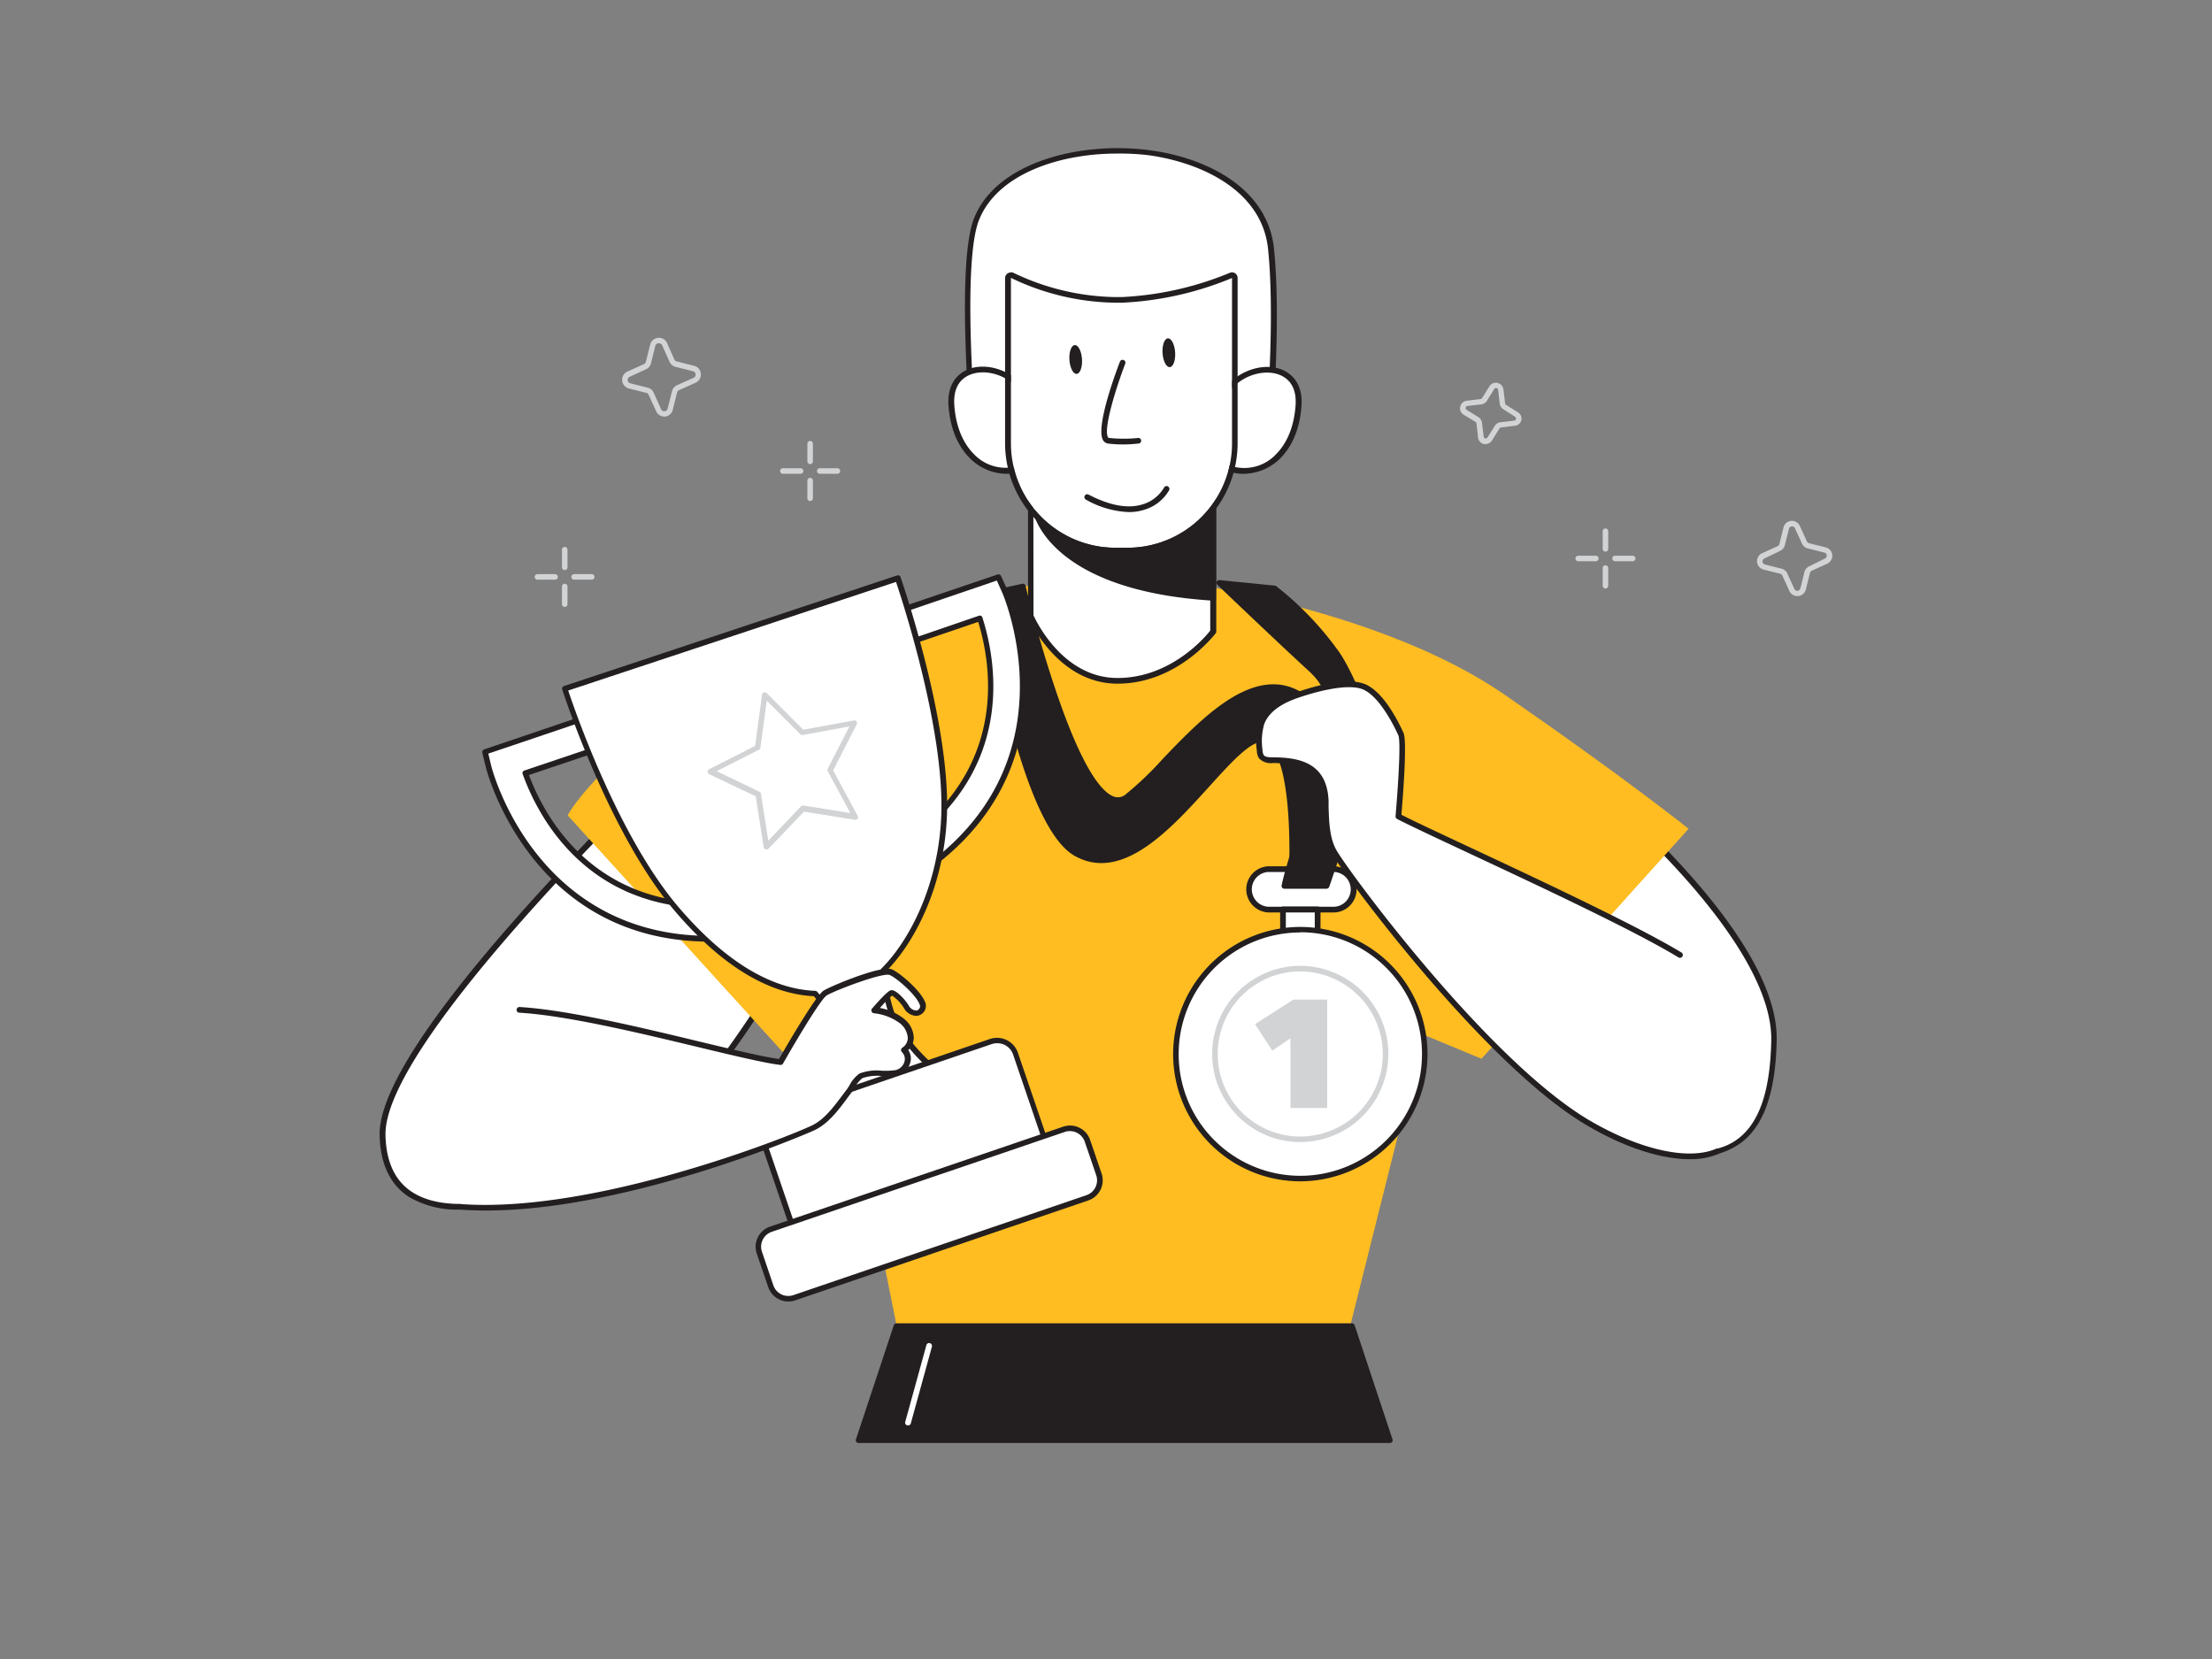
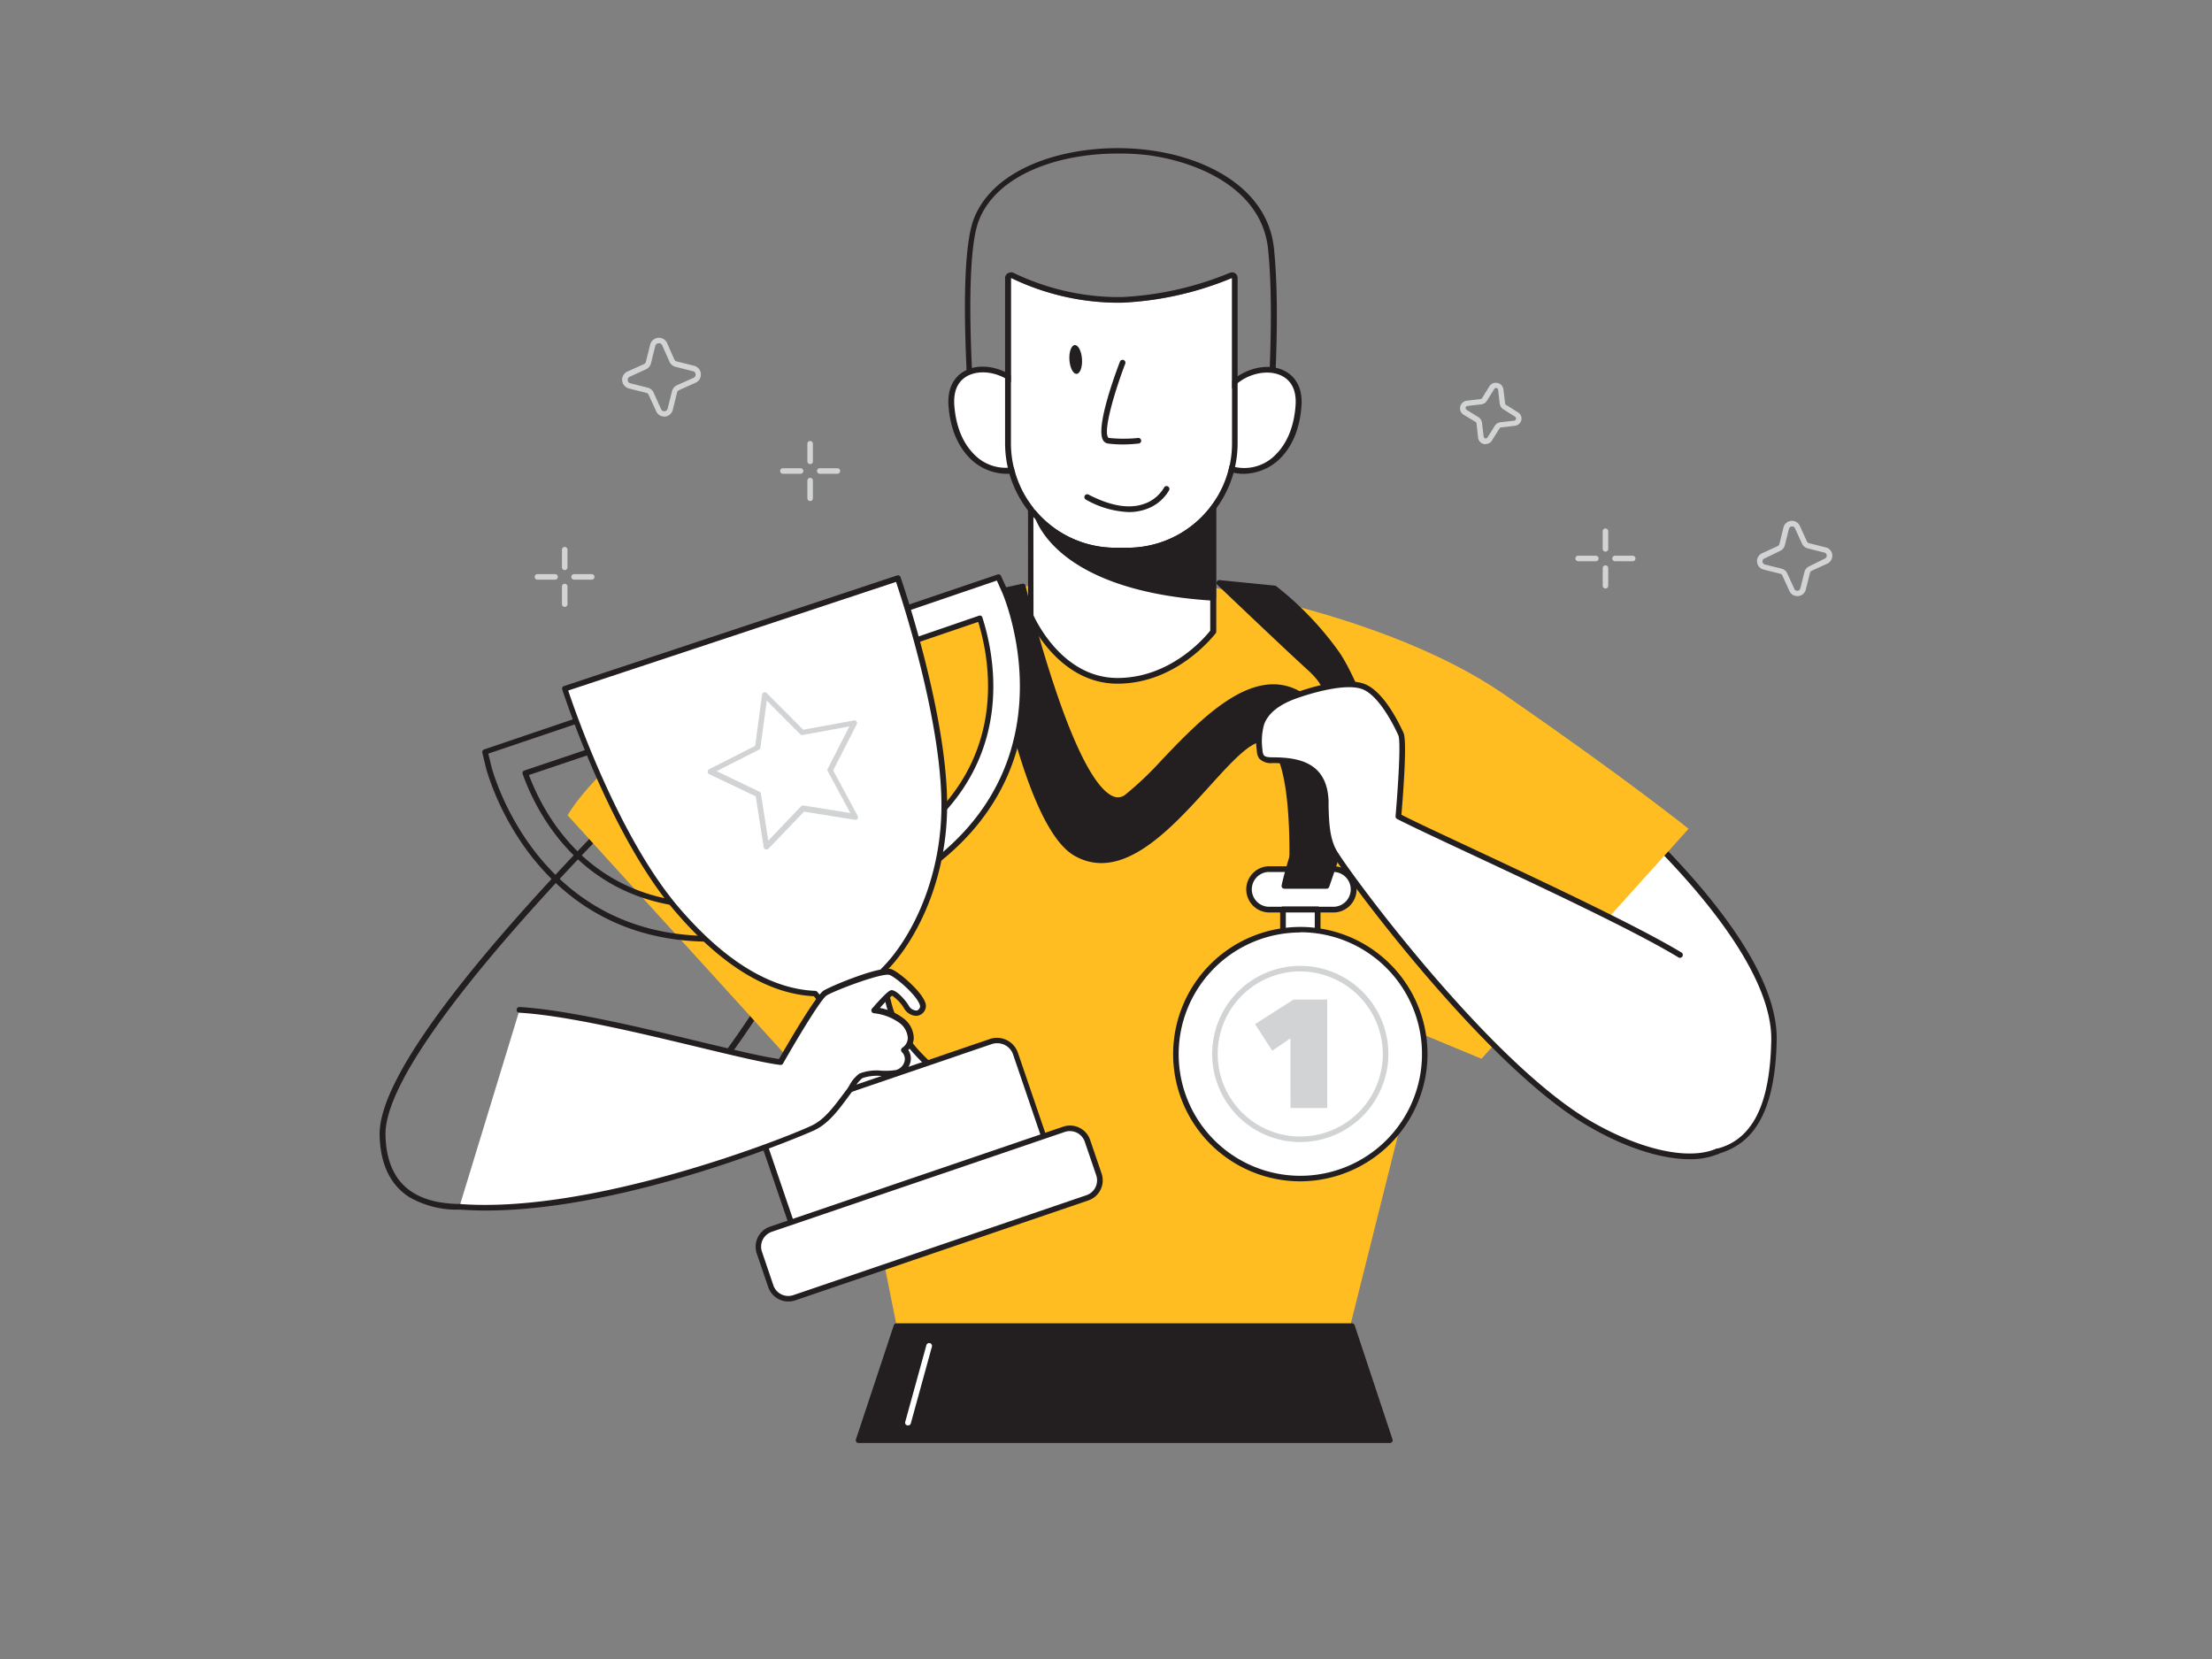
<svg xmlns="http://www.w3.org/2000/svg" viewBox="0 0 400 300">
  <rect x="0" y="0" width="400" height="300" fill="#808080" stroke="none" />
  <g id="_175_winner_flatline" data-name="#175_winner_flatline">
    <path d="M291.82,145.29s29.34,24.85,29,42.87-8,25.46-27.57,16.89-59.75-52.83-59.75-52.83Z" fill="#fff" />
    <path d="M307,209.13c-3.84,0-8.47-1.2-14-3.61-19.4-8.51-59.52-52.5-59.93-53a.52.52,0,0,1,.32-.86l58.35-6.94a.57.57,0,0,1,.39.12,150.11,150.11,0,0,1,14.68,14.74c9.76,11.34,14.63,20.94,14.47,28.55-.2,9.87-2.54,16.1-7.15,19A13.08,13.08,0,0,1,307,209.13Zm-72.43-56.51c5.36,5.82,41.07,44.14,58.89,52,9,4,15.81,4.55,20.16,1.77s6.48-8.69,6.68-18.2c.35-16.86-26.23-40.26-28.62-42.33Z" fill="#231f20" />
-     <path d="M122.88,136.18S68.82,187.24,69.2,205.26s21,14.51,40.54,5.94,40-50.86,40-50.86Z" fill="#fff" />
    <path d="M83.34,218.73A17.25,17.25,0,0,1,74,216.47c-3.44-2.2-5.24-6-5.35-11.2-.16-7.61,8.87-21.62,26.83-41.65,13.33-14.86,26.88-27.68,27-27.81a.51.51,0,0,1,.7,0L150.07,160a.52.52,0,0,1,.12.61,234.37,234.37,0,0,1-12.7,22.27c-10.09,15.54-19.35,25.24-27.54,28.83C103.08,214.68,92.21,218.73,83.34,218.73Zm39.55-81.84c-4.62,4.4-53.53,51.52-53.18,68.36.1,4.86,1.74,8.35,4.88,10.35,8.45,5.39,25.52-.74,34.94-4.87,18.2-8,37.54-46.2,39.56-50.26Z" fill="#231f20" />
    <path d="M272.08,125.62c-22.15-15.32-57.76-20.22-57.76-20.22H192s-40.55,2.4-62.7,17.72-26.65,24.32-26.65,24.32l41.29,45.43,7.89-4.51,10.32,51.44h82l13.21-52.72,10.54,4.38,37.45-41.59S294.23,140.93,272.08,125.62Z" fill="#ffbd21" />
    <path d="M194.52,154.3c13.47,7.72,28-22.5,34.26-20.53s4.69,26.57,4.69,26.57l6.43-.13s5.12-22.51-.17-30.06c-12.09-17.24-27.61,7.88-35.95,13.92s-18.81-38-18.81-38l-6.53,1.41S184.42,148.5,194.52,154.3Z" fill="#231f20" />
    <path d="M233.47,160.84a.47.47,0,0,1-.35-.15.49.49,0,0,1-.14-.38c.44-6.73.52-24.54-4.35-26.06-2.12-.67-5.91,3.51-9.91,7.93-7.05,7.79-15.83,17.49-24.45,12.55h0c-10.19-5.85-16.08-45.51-16.32-47.2a.49.49,0,0,1,.39-.55l6.53-1.42a.5.5,0,0,1,.59.37c0,.09,2.14,9,5.18,18.09,5,15.08,8.6,19.18,10.71,20a2.14,2.14,0,0,0,2.14-.32,59.47,59.47,0,0,0,6.7-6.39c6-6.28,13.49-14.1,20.82-13.54,3.38.26,6.45,2.32,9.12,6.13,5.37,7.65.46,29.53.25,30.46a.5.5,0,0,1-.47.39l-6.42.13Zm-5.31-27.66a2.53,2.53,0,0,1,.77.12c2.83.88,4.53,5.75,5.06,14.47a113.17,113.17,0,0,1,0,12.06l5.5-.11c.63-3,4.56-22.53-.18-29.29-2.53-3.6-5.27-5.47-8.39-5.71-6.82-.52-14.14,7.11-20,13.24a60.41,60.41,0,0,1-6.83,6.51,3.16,3.16,0,0,1-3.08.45c-7.51-2.79-15.32-33.86-16.4-38.28l-5.6,1.21c.7,4.52,6.56,40.73,15.77,46h0c7.92,4.55,16.4-4.82,23.21-12.35C222.15,136.91,225.52,133.18,228.16,133.18Z" fill="#231f20" />
-     <path d="M229.87,76c-.36-.74,1.3-18,0-30.95-2.23-22-46.36-23.37-53.31-5.35-3.14,8.16-.58,37.73-.58,37.73Z" fill="#fff" />
    <path d="M176,78a.52.52,0,0,1-.52-.48c-.1-1.21-2.53-29.78.62-37.95,4-10.3,19.35-14.07,31.82-12.4C218,28.49,229.26,33.9,230.38,45c.9,8.93.41,19.69.11,26.12-.11,2.36-.2,4.39-.13,4.71a.47.47,0,0,1,0,.46.5.5,0,0,1-.44.22L176,78ZM202,27.77c-10.66,0-21.79,3.83-25,12.12-2.85,7.38-.91,33.15-.6,37l52.85-1.41c0-.67,0-1.93.16-4.41.29-6.41.79-17.12-.1-26-1.06-10.5-11.85-15.64-21.6-17A43.2,43.2,0,0,0,202,27.77Z" fill="#231f20" />
    <path d="M220.47,73.87c1.32-8.24,15-10.27,14.33-.56a14.38,14.38,0,0,1-3.65,9.12C228.81,84.82,225,86,222,84.58" fill="#fff" />
    <path d="M224.83,85.68a7.47,7.47,0,0,1-3.07-.63.51.51,0,1,1,.42-.94,7.9,7.9,0,0,0,8.6-2c2.57-2.61,3.32-6.23,3.5-8.8.34-4.82-2.94-5.73-4.37-5.89C226.26,67,221.68,69.56,221,74a.52.52,0,0,1-1-.16c.8-5,5.92-7.91,10.07-7.44,2.76.32,5.61,2.33,5.28,7-.19,2.74-1,6.6-3.79,9.44A9.54,9.54,0,0,1,224.83,85.68Z" fill="#231f20" />
    <path d="M186.38,73.87c-1.32-8.24-15-10.27-14.33-.56a14.38,14.38,0,0,0,3.65,9.12c2.34,2.39,6.12,3.52,9.18,2.15" fill="#fff" />
    <path d="M182,85.68a9.5,9.5,0,0,1-6.69-2.89c-2.79-2.84-3.6-6.7-3.79-9.44-.33-4.67,2.51-6.68,5.28-7,4.15-.47,9.27,2.47,10.07,7.44a.52.52,0,1,1-1,.16c-.7-4.4-5.28-7-8.93-6.57-1.43.16-4.71,1.07-4.37,5.89.18,2.57.93,6.19,3.5,8.8a7.9,7.9,0,0,0,8.6,2,.52.52,0,0,1,.68.26.52.52,0,0,1-.26.68A7.47,7.47,0,0,1,182,85.68Z" fill="#231f20" />
    <path d="M186.38,111.38s4.9,11.74,15.7,11.74,17.28-8.9,17.28-8.9V77.43l-33-1.43Z" fill="#fff" />
    <path d="M202.08,123.63c-11,0-16.13-11.93-16.18-12a.65.65,0,0,1,0-.2V76a.53.53,0,0,1,.16-.38.54.54,0,0,1,.38-.14l33,1.43a.53.53,0,0,1,.5.52v36.79a.51.51,0,0,1-.1.3C219.71,114.62,213,123.63,202.08,123.63Zm-15.19-12.36c.49,1.08,5.36,11.33,15.19,11.33,9.68,0,15.91-7.47,16.77-8.56V77.92l-32-1.39Z" fill="#231f20" />
    <path d="M187.35,92.67c.28,1.55,4.65,13.76,32,15.45V91c-4.61.66-12.85,5.44-17.83,5-4.16-.37-8.45-.77-12.26-2.37C188.61,93.32,188,93,187.35,92.67Z" fill="#231f20" />
    <path d="M219.36,108.62h0c-29.65-1.83-32.44-15.73-32.47-15.87a.5.5,0,0,1,.21-.49.51.51,0,0,1,.53,0c.55.31,1.17.62,1.87.93,3.81,1.61,8.22,2,12.1,2.33,2.84.27,7-1.33,10.64-2.73a38.28,38.28,0,0,1,7.08-2.25.49.49,0,0,1,.4.12.48.48,0,0,1,.17.37v17.12a.48.48,0,0,1-.16.36A.48.48,0,0,1,219.36,108.62ZM188.25,93.69c1.44,3.21,7.54,12.34,30.61,13.9v-16a44.62,44.62,0,0,0-6.29,2.09c-3.94,1.51-8,3.08-11.08,2.79-4-.34-8.45-.74-12.41-2.4Z" fill="#231f20" />
    <path d="M201.7,99.05h2.2a18.89,18.89,0,0,0,18.89-18.89V50.25a58.67,58.67,0,0,1-19.92,4.47,44.53,44.53,0,0,1-20.06-4.47V80.16A18.89,18.89,0,0,0,201.7,99.05Z" fill="#fff" />
    <path d="M222.79,50.25V80.16A18.89,18.89,0,0,1,203.9,99.05h-2.2a18.89,18.89,0,0,1-18.89-18.89V50.25a44.76,44.76,0,0,0,18.85,4.49l1.21,0a58.67,58.67,0,0,0,19.92-4.47m-40-1a1,1,0,0,0-.54.15,1,1,0,0,0-.5.88V80.16a19.94,19.94,0,0,0,19.93,19.92h2.2a19.94,19.94,0,0,0,19.92-19.92V50.25a1,1,0,0,0-1-1,1.07,1.07,0,0,0-.43.09,58.15,58.15,0,0,1-19.53,4.38l-1.17,0a44,44,0,0,1-18.37-4.37,1,1,0,0,0-.48-.12Z" fill="#231f20" />
    <path d="M203.1,80.37a21.68,21.68,0,0,1-2.71-.16,1.23,1.23,0,0,1-.92-.61c-1.39-2.33,2.29-12.24,3.05-14.2a.51.51,0,0,1,.66-.3.52.52,0,0,1,.3.67c-1.67,4.36-4,11.83-3.12,13.3a.21.21,0,0,0,.15.12,25.2,25.2,0,0,0,5.36,0,.51.51,0,0,1,.12,1A24.73,24.73,0,0,1,203.1,80.37Z" fill="#231f20" />
    <path d="M204.13,92.6a17,17,0,0,1-7.76-2.25.52.52,0,0,1-.22-.7.52.52,0,0,1,.7-.21c3.85,2,7.17,2.61,9.85,1.74a6.68,6.68,0,0,0,3.79-3,.51.51,0,0,1,.69-.23.52.52,0,0,1,.24.69,7.71,7.71,0,0,1-4.4,3.51A9.15,9.15,0,0,1,204.13,92.6Z" fill="#231f20" />
-     <ellipse cx="211.37" cy="63.78" rx="1.14" ry="2.61" transform="translate(-3.75 14.08) rotate(-3.78)" fill="#231f20" />
    <ellipse cx="194.52" cy="65" rx="1.14" ry="2.61" transform="translate(-3.86 12.97) rotate(-3.78)" fill="#231f20" />
-     <path d="M128.46,169.78c-32.33,0-40-30.82-40.12-31.13L87.71,136l17.68-6,1.94,5.68L95,139.85c2.41,6.71,10.82,24,33.47,23.93Z" fill="#fff" />
    <path d="M128.41,170.28c-32.58,0-40.48-31.2-40.55-31.51l-.64-2.66a.52.52,0,0,1,.33-.59l17.68-6a.51.51,0,0,1,.64.31l1.93,5.68a.46.46,0,0,1,0,.38.53.53,0,0,1-.29.26l-11.86,4c2.75,7.33,11.19,23.12,32.78,23.12h.05a.51.51,0,0,1,.5.5v6A.53.53,0,0,1,128.41,170.28Zm-40.11-34,.53,2.21c.07.31,7.71,30.46,39.13,30.75v-5c-22.37-.23-30.84-17-33.44-24.26a.46.46,0,0,1,0-.38.47.47,0,0,1,.29-.26l11.87-4-1.62-4.73Z" fill="#231f20" />
    <path d="M169,156l-3.66-4.75c17.94-13.82,14.06-32.6,11.87-39.4L164.82,116l-1.94-5.68,17.68-6,1.13,2.49C181.82,107.1,194.56,136.24,169,156Z" fill="#fff" />
    <path d="M169,156.47a.53.53,0,0,1-.4-.19l-3.66-4.76a.5.5,0,0,1,.09-.7c17.14-13.2,14.16-30.87,11.86-38.36L165,116.51a.5.5,0,0,1-.63-.31l-1.94-5.68a.58.58,0,0,1,0-.39.51.51,0,0,1,.29-.25l17.68-6a.51.51,0,0,1,.62.27l1.12,2.48c.13.3,13,29.81-12.89,49.77A.47.47,0,0,1,169,156.47Zm-3-5.16,3,4c24.75-19.47,12.32-48,12.19-48.25l-.93-2.08-16.78,5.73,1.61,4.73L177,111.35a.53.53,0,0,1,.39,0,.51.51,0,0,1,.25.29C180,119,183.56,137.46,166,151.31Z" fill="#231f20" />
    <path d="M162.35,104.58l-60.23,20s8.25,25.94,20.4,40.05c10.1,11.72,18.54,14.82,24.89,15.08a16.7,16.7,0,0,1,3.44,6.29c1.6,5.55.67,12.42.67,12.42l16.65-5.68s-5.42-4.55-7.15-10.06a32.75,32.75,0,0,1-1.29-7.15c5.31-5.22,10.59-15.7,11-28.33C171.25,130.11,162.35,104.58,162.35,104.58Z" fill="#fff" />
    <path d="M151.52,198.87a.47.47,0,0,1-.32-.12.51.51,0,0,1-.18-.45c0-.07.9-6.83-.65-12.21a16.09,16.09,0,0,0-3.2-5.94c-8.26-.42-16.68-5.55-25-15.25-12.07-14-20.42-40-20.5-40.22a.49.49,0,0,1,.32-.62l60.23-20a.5.5,0,0,1,.63.31c.09.26,8.93,25.8,8.4,42.74-.42,13.35-6.13,23.66-11,28.52a31.19,31.19,0,0,0,1.25,6.8c1.67,5.3,6.94,9.78,7,9.82a.5.5,0,0,1-.16.86l-16.65,5.68Zm-48.77-74c1.19,3.57,9.1,26.58,20.15,39.4,8.24,9.56,16.49,14.58,24.53,14.91a.5.5,0,0,1,.36.18,17.09,17.09,0,0,1,3.54,6.47,34.22,34.22,0,0,1,.77,11.83l15.1-5.15c-1.52-1.41-5.24-5.22-6.65-9.71a32.05,32.05,0,0,1-1.32-7.26.51.51,0,0,1,.15-.39c4.74-4.66,10.42-14.79,10.84-28,.48-15.5-7-38.37-8.19-41.92Z" fill="#231f20" />
    <path d="M142.22,194.47h41.25A3.52,3.52,0,0,1,187,198v16.19a0,0,0,0,1,0,0H138.7a0,0,0,0,1,0,0V198A3.52,3.52,0,0,1,142.22,194.47Z" transform="translate(-57.24 63.51) rotate(-18.83)" fill="#fff" />
    <path d="M143.17,221.94a.5.5,0,0,1-.47-.34l-5.23-15.32a4,4,0,0,1,.2-3.07,4,4,0,0,1,2.31-2l39-13.32a4,4,0,0,1,5.1,2.51l5.23,15.32a.51.51,0,0,1-.31.64l-45.7,15.59Zm37.15-33.29a3,3,0,0,0-1,.16l-39,13.31a3,3,0,0,0-1.73,1.53,3,3,0,0,0-.15,2.31l5.07,14.85,44.75-15.27-5.06-14.85A3,3,0,0,0,180.32,188.65Z" fill="#231f20" />
    <rect x="136.68" y="212.9" width="62.65" height="13.09" rx="3.34" transform="translate(-61.85 65.98) rotate(-18.83)" fill="#fff" />
    <path d="M142.56,235.35a3.84,3.84,0,0,1-3.64-2.6l-2.07-6.06a3.84,3.84,0,0,1,2.4-4.88h0l53-18.07a3.85,3.85,0,0,1,2.94.19,3.81,3.81,0,0,1,1.94,2.21l2.07,6.06a3.84,3.84,0,0,1-2.4,4.88l-53,18.07A3.77,3.77,0,0,1,142.56,235.35Zm-3-12.6a2.87,2.87,0,0,0-1.64,1.44,2.82,2.82,0,0,0-.13,2.17l2.06,6.07a2.85,2.85,0,0,0,3.61,1.77l53-18.07a2.84,2.84,0,0,0,1.77-3.61l-2.07-6.06a2.85,2.85,0,0,0-3.61-1.77Z" fill="#231f20" />
    <path d="M93.94,182.66c13.77.8,39.54,8.5,47.21,9.44,0,0,6.63-11.64,8.08-12.51s10.26-4.43,11.83-3.79,6.47,5,5.76,6.54-2.33.82-2.94-.26-2.2-2.62-2.67-2.54-3.13,3.14-3.13,3.14a10,10,0,0,1,4.81,1.82c2.07,1.61,2.4,4.08.6,5.35a2.51,2.51,0,0,1-1.41,4.14c-1.81.36-4.93-.26-6.41.56-.84.46-1.58,2-2.14,2.74-1.76,2.34-3.72,5.33-6.45,6.65-3.46,1.67-39,16.15-64,14.27" fill="#fff" />
    <path d="M87.86,218.9c-1.64,0-3.24-.06-4.82-.18a.52.52,0,0,1,.08-1c24.19,1.83,59.28-12.06,63.74-14.22,2.28-1.1,4-3.49,5.6-5.61.23-.3.44-.6.66-.88s.32-.48.5-.77a6.1,6.1,0,0,1,1.8-2.11,8.6,8.6,0,0,1,4-.51,13.18,13.18,0,0,0,2.53-.11,2.18,2.18,0,0,0,1.59-1.48,1.73,1.73,0,0,0-.45-1.78.56.56,0,0,1-.15-.41.57.57,0,0,1,.22-.38,2.14,2.14,0,0,0,1-1.73,3.66,3.66,0,0,0-1.58-2.8,9.54,9.54,0,0,0-4.53-1.7.52.52,0,0,1-.44-.32.51.51,0,0,1,.09-.54c2.79-3.21,3.26-3.28,3.44-3.31.91-.15,2.67,1.87,3.19,2.79a1.7,1.7,0,0,0,1.33.89c.11,0,.44,0,.7-.58a.81.81,0,0,0-.08-.57c-.7-1.78-4.19-4.79-5.4-5.28S151.2,179,149.5,180c-1,.58-5.37,7.86-7.9,12.32a.5.5,0,0,1-.51.25c-2.9-.35-8.38-1.67-14.71-3.19-10.65-2.56-23.9-5.75-32.47-6.25a.51.51,0,0,1-.49-.54.51.51,0,0,1,.55-.49c8.66.51,22,3.71,32.65,6.28,6.06,1.45,11.33,2.72,14.25,3.12,1.44-2.5,6.67-11.53,8.1-12.39s10.39-4.6,12.29-3.83c1.36.56,5.14,3.76,6,5.86a1.76,1.76,0,0,1,.06,1.38,1.84,1.84,0,0,1-1.59,1.18,2.65,2.65,0,0,1-2.27-1.41,7.4,7.4,0,0,0-2.15-2.25,23.29,23.29,0,0,0-2.19,2.23,9.88,9.88,0,0,1,4.12,1.78,4.61,4.61,0,0,1,2,3.64,3.1,3.1,0,0,1-1,2.19,2.71,2.71,0,0,1,.34,2.37,3.17,3.17,0,0,1-2.37,2.2,14,14,0,0,1-2.75.13,8.28,8.28,0,0,0-3.51.38,5.61,5.61,0,0,0-1.42,1.76c-.2.32-.39.61-.56.84l-.65.87c-1.63,2.21-3.47,4.72-6,5.93C147,204.56,114.09,218.9,87.86,218.9Z" fill="#231f20" />
    <rect x="225.68" y="157.11" width="18.91" height="7.32" rx="3.66" fill="#fff" />
    <path d="M240.93,165H229.34a4.18,4.18,0,0,1,0-8.35h11.59a4.18,4.18,0,1,1,0,8.35Zm-11.59-7.32a3.15,3.15,0,0,0,0,6.29h11.59a3.15,3.15,0,1,0,0-6.29Z" fill="#231f20" />
    <rect x="232" y="164.43" width="6.26" height="6.26" fill="#fff" />
-     <path d="M238.27,171.21H232a.51.51,0,0,1-.51-.51v-6.27a.51.51,0,0,1,.51-.51h6.27a.52.52,0,0,1,.52.51v6.27A.52.52,0,0,1,238.27,171.21Zm-5.75-1h5.23V165h-5.23Z" fill="#231f20" />
+     <path d="M238.27,171.21H232a.51.51,0,0,1-.51-.51v-6.27a.51.51,0,0,1,.51-.51h6.27a.52.52,0,0,1,.52.51v6.27A.52.52,0,0,1,238.27,171.21Zm-5.75-1h5.23V165h-5.23" fill="#231f20" />
    <circle cx="235.14" cy="190.59" r="22.52" fill="#fff" />
    <path d="M235.14,213.62a23,23,0,1,1,23-23A23.06,23.06,0,0,1,235.14,213.62Zm0-45a22,22,0,1,0,22,22A22,22,0,0,0,235.14,168.58Z" fill="#231f20" />
    <path d="M235.14,206.52a15.93,15.93,0,1,1,15.92-15.93A15.95,15.95,0,0,1,235.14,206.52Zm0-30.86a14.93,14.93,0,1,0,14.92,14.93A15,15,0,0,0,235.14,175.66Z" fill="#d1d3d4" />
    <path d="M239.9,160.21s9.1-26.06,7.53-30.06-3.84-9.4-5.83-12.18a56.27,56.27,0,0,0-11.16-11.54l-10-1s11.89,11.31,16.35,15.39,3.11,6,3,11.88-6.18,20.78-7.59,27.54Z" fill="#231f20" />
    <path d="M239.9,160.71h-7.66a.5.5,0,0,1-.48-.6c.56-2.73,1.87-6.72,3.25-10.94,2-6.12,4.26-13.06,4.32-16.51,0-1.21.09-2.25.16-3.17.25-3.6.37-5.24-3-8.33-4.41-4-16.23-15.29-16.35-15.4a.49.49,0,0,1-.11-.57.5.5,0,0,1,.5-.29l10,1a.42.42,0,0,1,.24.09A57.55,57.55,0,0,1,242,117.68c1.58,2.2,3.5,6.22,5.89,12.29,1.59,4.05-6.59,27.72-7.53,30.4A.51.51,0,0,1,239.9,160.71Zm-7-1h6.68c2.59-7.45,8.64-26.29,7.43-29.38-2.35-6-4.24-9.93-5.77-12.07a56.74,56.74,0,0,0-10.95-11.35l-8.38-.87c3,2.87,11.66,11.06,15.28,14.38s3.58,5.57,3.33,9.14c-.06.91-.14,1.94-.16,3.12-.06,3.6-2.25,10.31-4.37,16.79C234.68,153.37,233.47,157.07,232.86,159.71Z" fill="#231f20" />
    <path d="M303.75,172.74c-11.79-7.17-44.07-21.48-50.92-25.06,0,0,1.17-13.34.46-14.88-1.26-2.78-3.92-7.65-7-8.67-3.26-1.09-9.06.64-12.1,1.72-2.57.91-5.19,2.42-6.14,5a11.33,11.33,0,0,0-.34,4.89,2.32,2.32,0,0,0,.31,1.19c.44.6,1.31.62,2.05.62,5.71,0,9.36,1.61,9.59,7.4.12,2.93,0,6.5,1.52,9.14,1.9,3.34,27.38,38.27,46.21,49.17,9.24,5.34,18,7.2,23.09,5" fill="#fff" />
    <path d="M305.54,209.62c-5.11,0-11.66-2.07-18.37-6-18.62-10.78-44.2-45.49-46.4-49.37-1.37-2.43-1.47-5.54-1.55-8.28l0-1.09c-.19-4.86-2.82-6.86-9.07-6.9a2.92,2.92,0,0,1-2.46-.83,2.75,2.75,0,0,1-.42-1.46,11.91,11.91,0,0,1,.37-5.11c.86-2.28,3-4,6.45-5.26,3.19-1.14,9-2.86,12.44-1.72s6.22,6.62,7.27,8.93c.7,1.52-.14,11.93-.38,14.8,2.32,1.2,7,3.37,12.78,6.08,12.6,5.9,29.86,14,37.86,18.83a.52.52,0,0,1-.54.89c-7.94-4.83-25.18-12.89-37.76-18.78-6.09-2.85-10.9-5.1-13.13-6.26a.53.53,0,0,1-.27-.51c.44-5.1,1-13.59.5-14.62-.77-1.7-3.55-7.35-6.66-8.39s-9.3.84-11.76,1.72c-3.12,1.11-5.08,2.67-5.83,4.65a11.18,11.18,0,0,0-.31,4.67,2,2,0,0,0,.22.93c.27.37.9.4,1.63.41,4.84,0,9.83,1,10.1,7.89l0,1.09c.08,2.63.17,5.61,1.42,7.81,2.19,3.86,27.56,38.3,46,49,9,5.22,17.69,7.12,22.63,5a.51.51,0,0,1,.68.26.52.52,0,0,1-.27.68A13,13,0,0,1,305.54,209.62Z" fill="#231f20" />
    <path d="M138.59,153.6l-.15,0a.51.51,0,0,1-.34-.4L136.66,144l-8.42-4a.51.51,0,0,1-.28-.45.49.49,0,0,1,.27-.45l8.33-4.22,1.24-9.25a.51.51,0,0,1,.34-.41.51.51,0,0,1,.51.12l6.59,6.62,9.18-1.68a.49.49,0,0,1,.49.19.51.51,0,0,1,0,.53l-4.25,8.31,4.43,8.21a.51.51,0,0,1,0,.53.52.52,0,0,1-.49.2l-9.21-1.48L139,153.44A.48.48,0,0,1,138.59,153.6Zm-9-14.15,7.74,3.72a.49.49,0,0,1,.27.37l1.33,8.48,5.92-6.21a.49.49,0,0,1,.44-.15l8.48,1.36-4.08-7.55a.49.49,0,0,1,0-.47l3.91-7.64-8.44,1.55a.54.54,0,0,1-.45-.14l-6.05-6.08-1.15,8.5a.47.47,0,0,1-.27.38Zm7.43-4.32h0Z" fill="#d1d3d4" />
    <path d="M233.35,187.76,230.06,190l-3.1-4.81,6.94-4.43H240v19.6h-6.64Z" fill="#d1d3d4" />
    <polygon points="251.34 260.44 155.25 260.44 162.11 239.8 244.48 239.8 251.34 260.44" fill="#231f20" />
    <path d="M251.34,260.94H155.25a.51.51,0,0,1-.4-.2.49.49,0,0,1-.07-.45l6.85-20.65a.51.51,0,0,1,.48-.34h82.37a.51.51,0,0,1,.48.34l6.85,20.65a.49.49,0,0,1-.07.45A.51.51,0,0,1,251.34,260.94Zm-95.4-1h94.71l-6.53-19.66H162.47Z" fill="#231f20" />
    <path d="M164.18,257.75a.34.34,0,0,1-.14,0,.5.5,0,0,1-.35-.61l3.83-13.89a.5.5,0,1,1,1,.27l-3.82,13.89A.49.49,0,0,1,164.18,257.75Z" fill="#fff" />
    <path d="M268.66,80.3a1.15,1.15,0,0,1-.31,0,1.36,1.36,0,0,1-1.07-1.18L267,76.57a.38.38,0,0,0-.18-.28L264.67,75a1.38,1.38,0,0,1,.57-2.54l2.51-.3A.37.37,0,0,0,268,72l1.33-2.14a1.38,1.38,0,0,1,2.54.57h0l.3,2.5a.35.35,0,0,0,.17.28l2.14,1.34a1.35,1.35,0,0,1,.62,1.47A1.37,1.37,0,0,1,273.94,77l-2.5.29a.36.36,0,0,0-.28.18l-1.34,2.14A1.35,1.35,0,0,1,268.66,80.3Zm1.87-10.14a.36.36,0,0,0-.32.18l-1.33,2.14a1.4,1.4,0,0,1-1,.64l-2.51.29a.38.38,0,0,0-.16.7l2.14,1.33a1.37,1.37,0,0,1,.64,1l.3,2.5a.37.37,0,0,0,.29.33.39.39,0,0,0,.41-.17L270.31,77a1.36,1.36,0,0,1,1-.64l2.51-.29a.39.39,0,0,0,.15-.71L271.84,74a1.39,1.39,0,0,1-.64-1l-.29-2.51a.37.37,0,0,0-.29-.32Z" fill="#d1d3d4" />
    <path d="M325,107.79a1.55,1.55,0,0,1-1.42-.92l-1.28-2.81a.54.54,0,0,0-.38-.31l-3-.75a1.58,1.58,0,0,1-1.19-1.39,1.56,1.56,0,0,1,.92-1.57l2.8-1.28a.58.58,0,0,0,.32-.38l.74-3a1.58,1.58,0,0,1,1.39-1.19,1.56,1.56,0,0,1,1.57.92h0l1.28,2.8a.62.62,0,0,0,.39.32l3,.75a1.54,1.54,0,0,1,1.19,1.38,1.58,1.58,0,0,1-.92,1.58l-2.8,1.27a.58.58,0,0,0-.31.39l-.75,3a1.56,1.56,0,0,1-1.39,1.19ZM324,95.2h0a.56.56,0,0,0-.5.43l-.75,3a1.59,1.59,0,0,1-.87,1L319.05,101a.55.55,0,0,0-.33.57.57.57,0,0,0,.43.51l3,.75a1.53,1.53,0,0,1,1.05.87l1.28,2.8a.54.54,0,0,0,.57.33.55.55,0,0,0,.51-.43l.75-3a1.55,1.55,0,0,1,.87-1L330,101a.56.56,0,0,0,.33-.58.55.55,0,0,0-.43-.5l-3-.75a1.59,1.59,0,0,1-1.05-.88l-1.28-2.8h0A.55.55,0,0,0,324,95.2Z" fill="#d1d3d4" />
    <path d="M120.12,75.33a1.6,1.6,0,0,1-1.48-1l-1.35-2.94a.59.59,0,0,0-.42-.35l-3.14-.79a1.63,1.63,0,0,1-.28-3.06l3-1.35a.64.64,0,0,0,.35-.42l.78-3.14A1.63,1.63,0,0,1,119,61.09a1.61,1.61,0,0,1,1.63.95h0L121.94,65a.61.61,0,0,0,.42.35l3.14.79a1.59,1.59,0,0,1,1.23,1.43,1.61,1.61,0,0,1-.94,1.64l-3,1.34a.64.64,0,0,0-.35.42l-.78,3.14a1.63,1.63,0,0,1-1.44,1.23Zm-1-13.25h-.06a.61.61,0,0,0-.56.47l-.78,3.14a1.61,1.61,0,0,1-.91,1.09l-2.94,1.35a.63.63,0,0,0,.1,1.18l3.15.79a1.6,1.6,0,0,1,1.08.9L119.55,74a.6.6,0,0,0,.63.36.59.59,0,0,0,.55-.47l.79-3.14a1.62,1.62,0,0,1,.9-1.09l3-1.34a.63.63,0,0,0,.37-.64.61.61,0,0,0-.48-.55l-3.14-.79a1.64,1.64,0,0,1-1.09-.9l-1.34-3A.61.61,0,0,0,119.12,62.08Z" fill="#d1d3d4" />
    <path d="M146.5,83.93a.5.5,0,0,1-.5-.5V80.24a.5.5,0,0,1,1,0v3.19A.5.5,0,0,1,146.5,83.93Z" fill="#d1d3d4" />
    <path d="M146.5,90.6a.5.5,0,0,1-.5-.5V86.91a.5.5,0,0,1,1,0V90.1A.5.5,0,0,1,146.5,90.6Z" fill="#d1d3d4" />
    <path d="M151.43,85.67h-3.19a.5.5,0,0,1,0-1h3.19a.5.5,0,0,1,0,1Z" fill="#d1d3d4" />
    <path d="M144.77,85.67h-3.2a.5.5,0,0,1,0-1h3.2a.5.5,0,0,1,0,1Z" fill="#d1d3d4" />
    <path d="M102.12,103.09a.5.5,0,0,1-.5-.5V99.4a.5.5,0,0,1,.5-.5.5.5,0,0,1,.5.5v3.19A.51.51,0,0,1,102.12,103.09Z" fill="#d1d3d4" />
    <path d="M102.12,109.75a.5.5,0,0,1-.5-.5v-3.19a.5.5,0,0,1,.5-.5.5.5,0,0,1,.5.5v3.19A.5.5,0,0,1,102.12,109.75Z" fill="#d1d3d4" />
    <path d="M107,104.82h-3.19a.5.5,0,0,1-.5-.5.51.51,0,0,1,.5-.5H107a.5.5,0,0,1,.5.5A.5.5,0,0,1,107,104.82Z" fill="#d1d3d4" />
    <path d="M100.38,104.82H97.19a.5.5,0,0,1-.5-.5.5.5,0,0,1,.5-.5h3.19a.5.5,0,0,1,.5.5A.5.5,0,0,1,100.38,104.82Z" fill="#d1d3d4" />
    <path d="M290.32,99.76a.5.5,0,0,1-.5-.5v-3.2a.5.5,0,0,1,.5-.5.51.51,0,0,1,.5.5v3.2A.51.51,0,0,1,290.32,99.76Z" fill="#d1d3d4" />
    <path d="M290.32,106.42a.5.5,0,0,1-.5-.5v-3.19a.5.5,0,0,1,.5-.5.5.5,0,0,1,.5.5v3.19A.5.5,0,0,1,290.32,106.42Z" fill="#d1d3d4" />
    <path d="M295.25,101.49h-3.2a.5.5,0,0,1-.5-.5.51.51,0,0,1,.5-.5h3.2a.51.51,0,0,1,.5.5A.5.5,0,0,1,295.25,101.49Z" fill="#d1d3d4" />
    <path d="M288.58,101.49h-3.19a.5.5,0,0,1-.5-.5.5.5,0,0,1,.5-.5h3.19a.5.5,0,0,1,.5.5A.5.5,0,0,1,288.58,101.49Z" fill="#d1d3d4" />
  </g>
</svg>